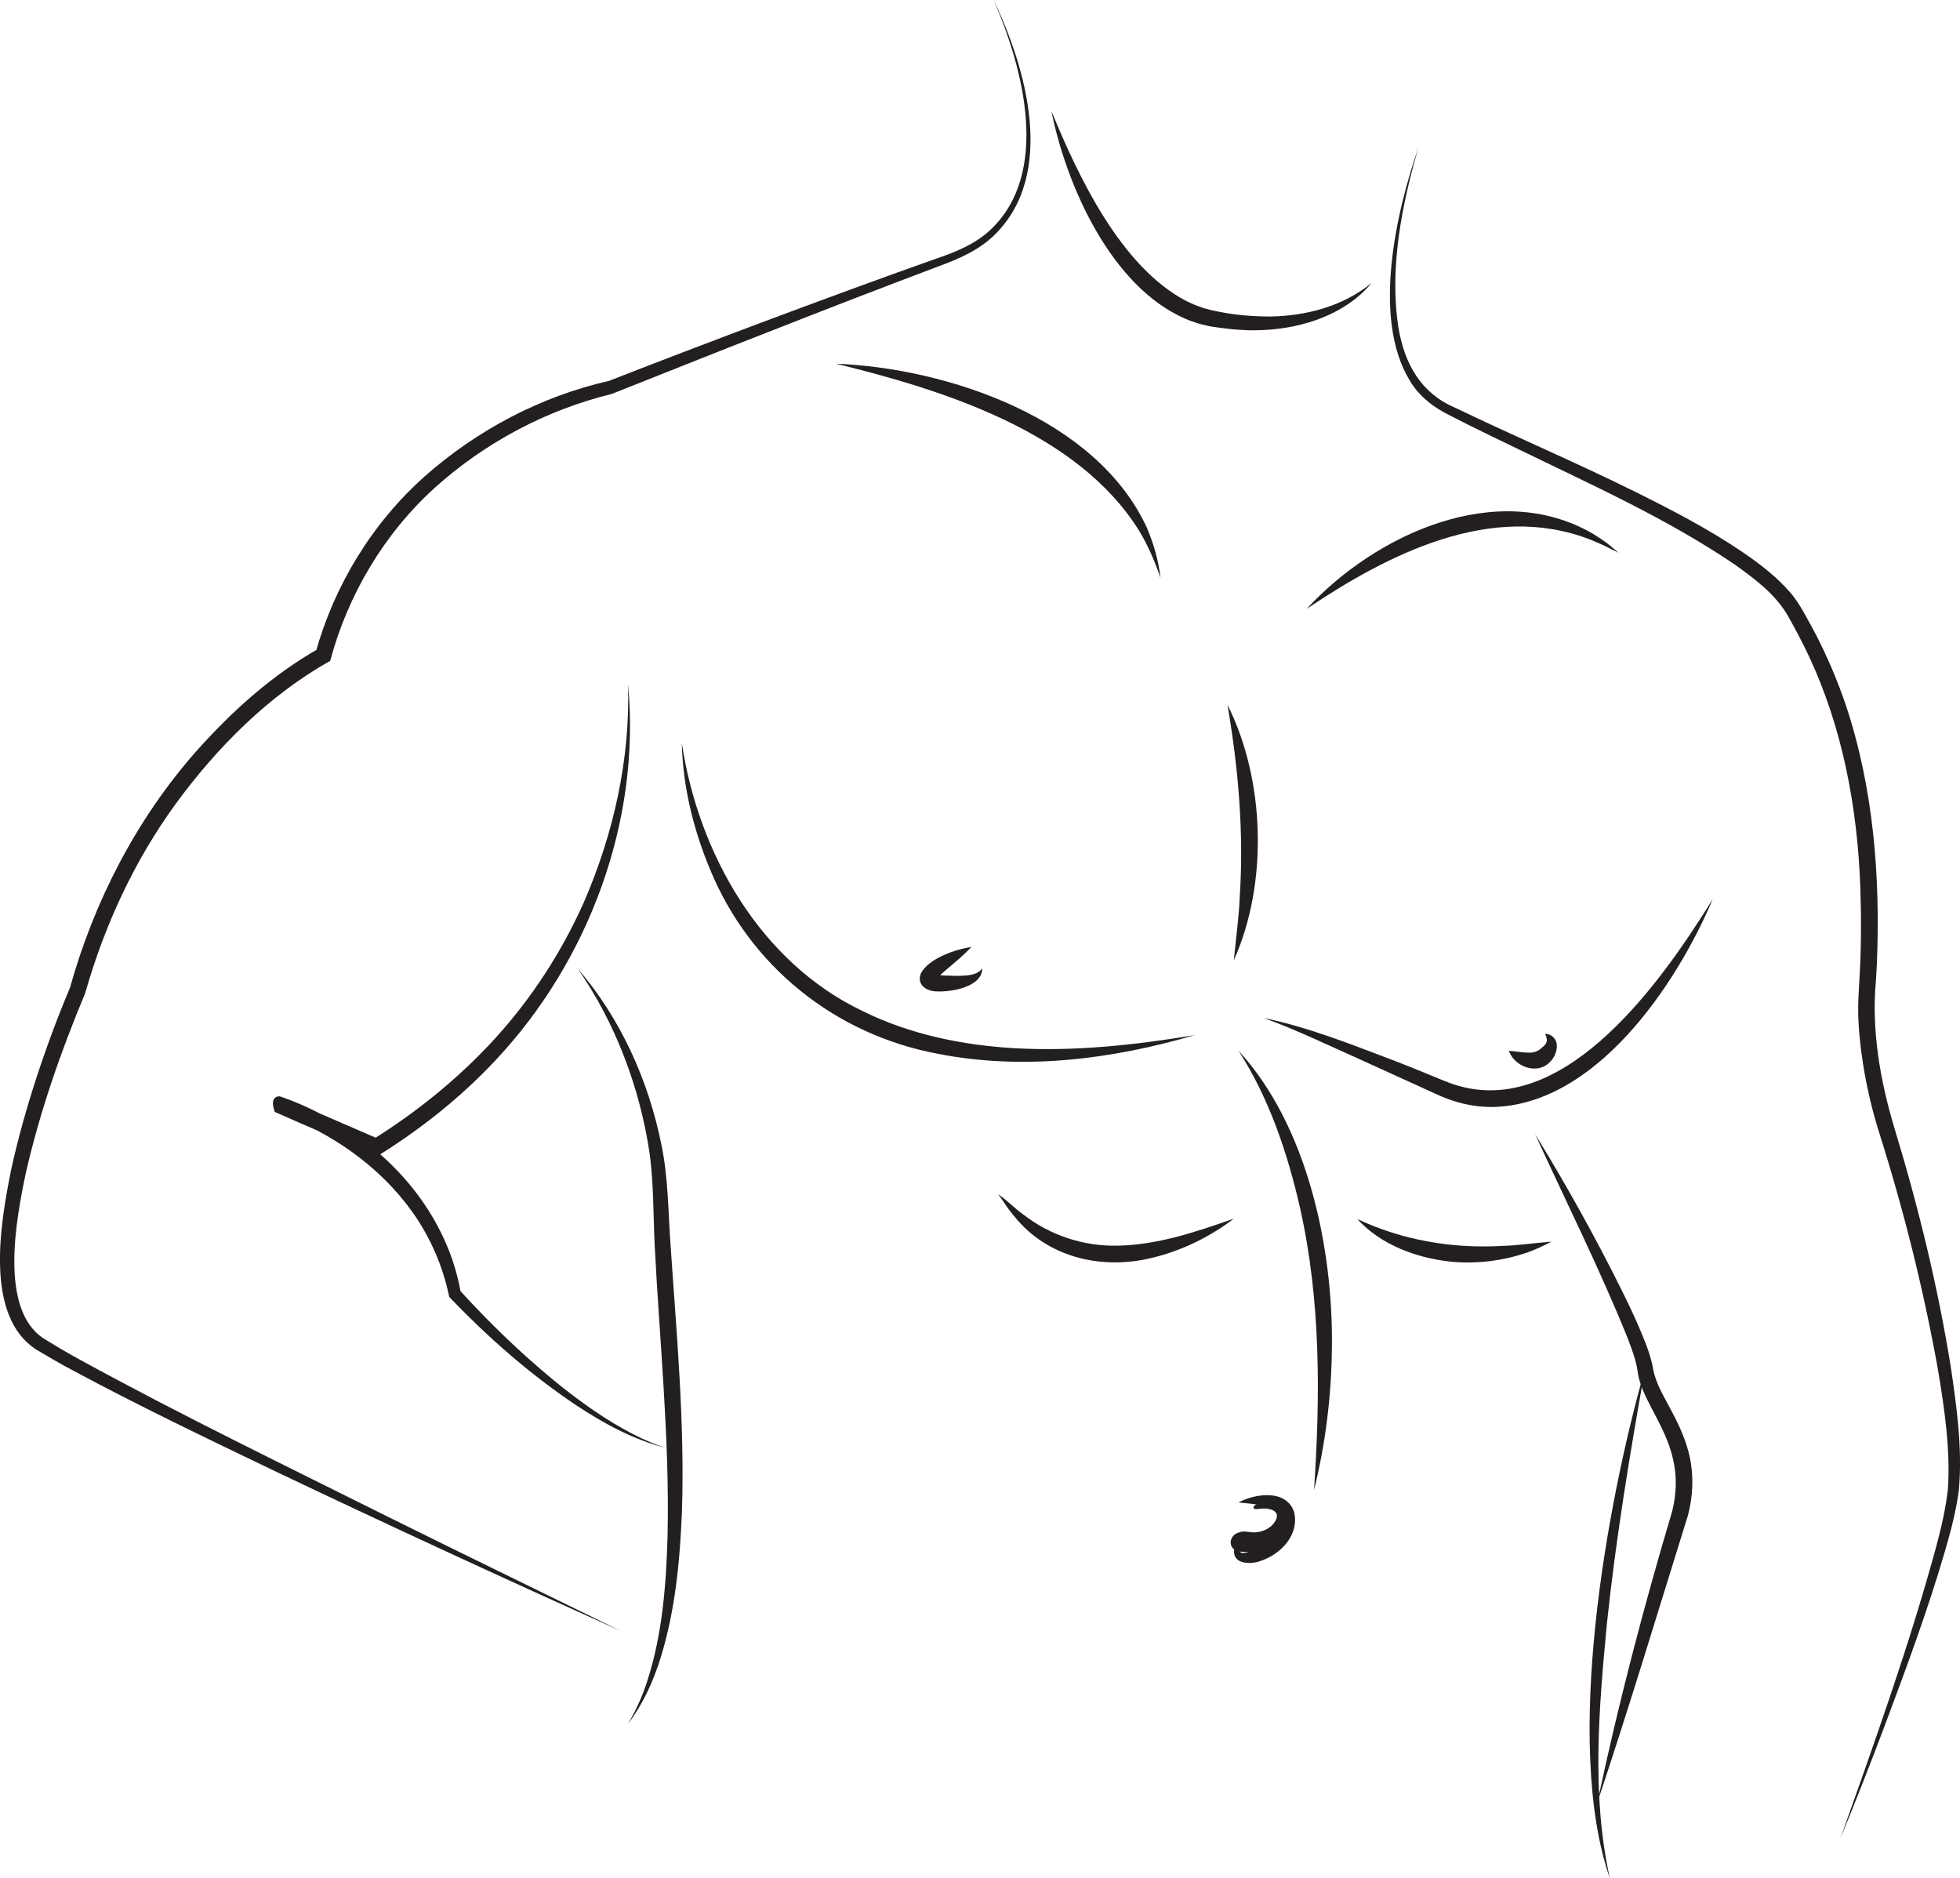
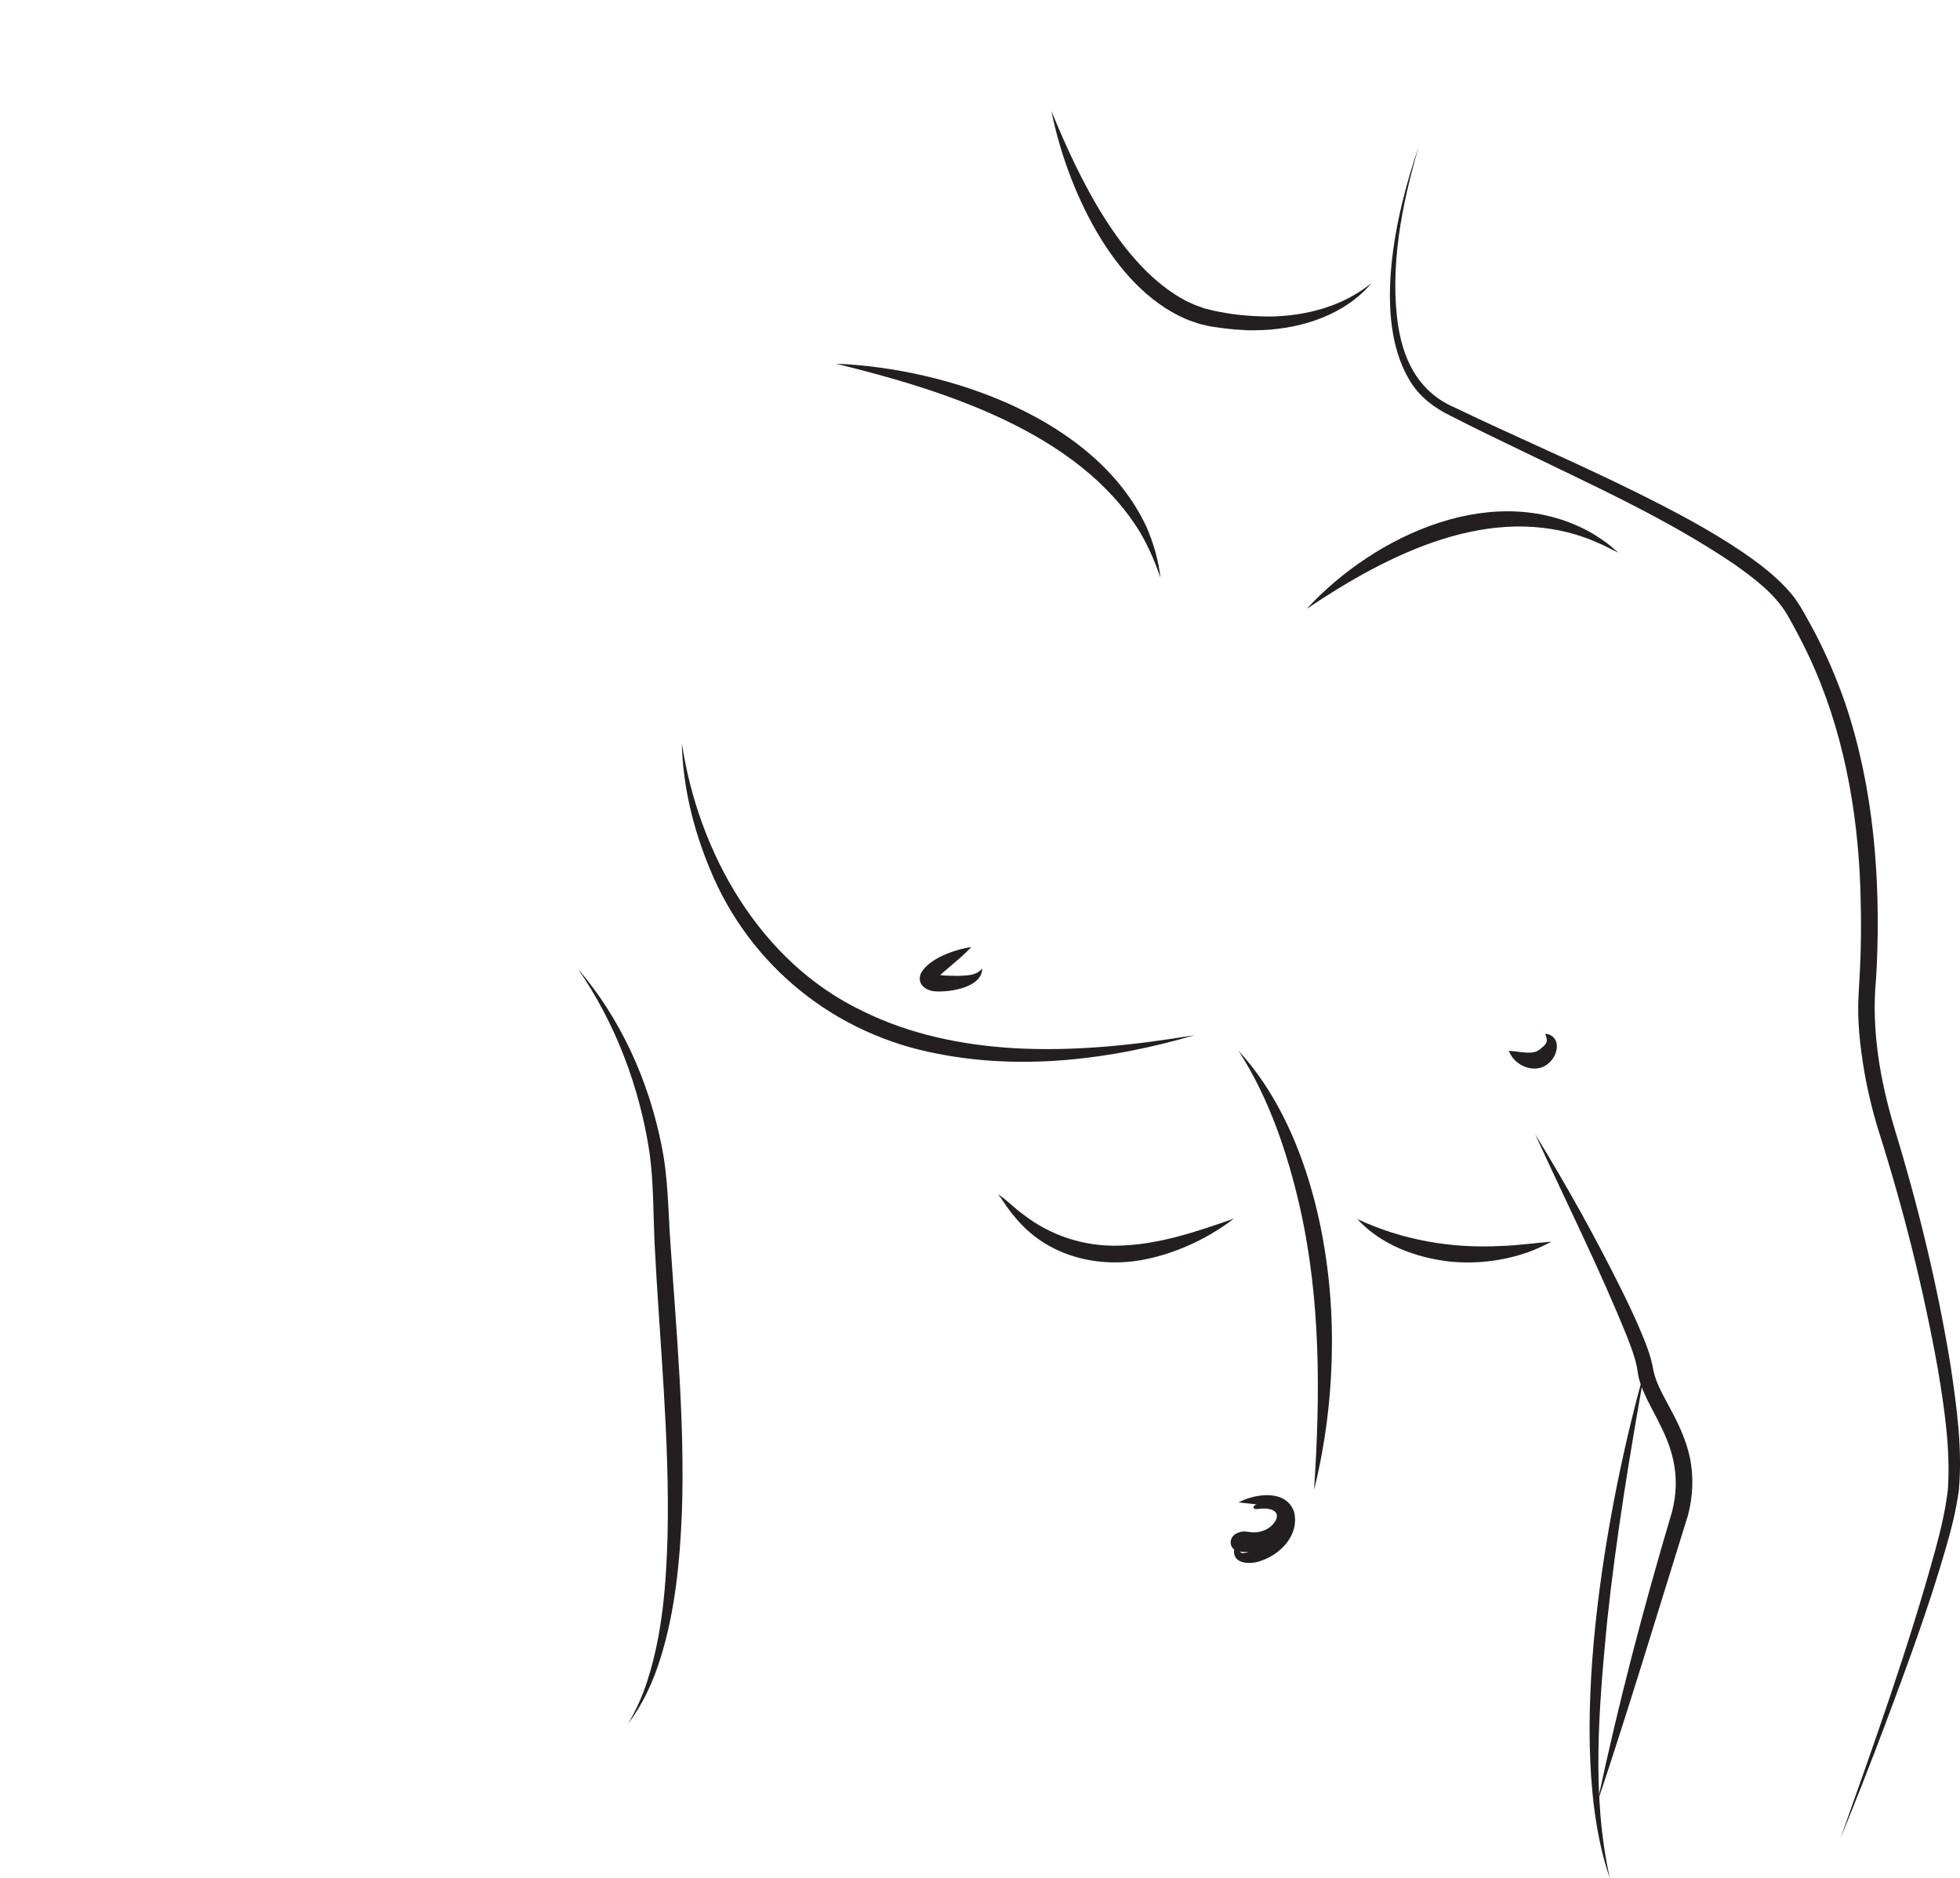
<svg xmlns="http://www.w3.org/2000/svg" id="_Слой_1" data-name=" Слой 1" viewBox="0 0 701.59 672.17">
  <defs>
    <style>
      .cls-1 {
        fill: #231f20;
      }
    </style>
  </defs>
  <g>
    <path class="cls-1" d="M450.41,540.04c3.38-.52,8.61-.14,6.66,4.57-1.64,3.97-6.54,6.3-10.62,5.92-.96-.09-2.06.15-2.83.76-.61.48-.51,1.13.32,1.2,6.15.56,13.44-2.02,16.67-7.6,1.02-1.77,1.44-3.93-.08-5.54-2.17-2.32-6.77-1.66-9.49-1.24-.71.11-2.04.44-2.31,1.25-.26.82,1.3.73,1.68.67h0Z" />
    <path class="cls-1" d="M450.41,540.04c5.8-.97,9.7,1.01,6.17,7.11-2.19,3.44-6.25,5.68-10.37,5.73-.39.08-.8.22-.96.5,1.07-.66.84-2.74-.36-3.4-.26-.15-.44-.23-.7-.27,1.68-.01,3.36-.16,5-.53,2.36-.53,4.64-1.38,6.64-2.66,2.3-1.54,6.35-5.12,2.69-7.43-2.29-1.28-5.46-1.09-8.06-.76-1.95.34-2.61,1.98-.06,1.7h0ZM450.41,540.04c-2.66.36-1.89-1.43,0-1.91,3.58-.72,7.88-2.12,11.1.53,3.6,3.56.53,9.04-2.38,11.88-4.17,3.95-10.06,5.56-15.65,4.71-4.04-.75-3.79-5.61-.2-6.73,1.72-.73,3.31-.26,5.01-.1,1.17.07,2.41-.11,3.61-.5,2.11-.68,4.1-2.16,4.96-4.27,1.34-3.71-3.95-4.06-6.45-3.61h0Z" />
  </g>
-   <path class="cls-1" d="M355.66,0c11.78,24.5,22.52,62.45.27,84.14-5.45,5.31-12.57,8.48-19.61,11.04-20.73,7.81-41.43,15.81-62.04,23.93-18.5,7.2-36.93,14.63-55.38,21.91-23.36,5.67-45.42,17.47-63.26,33.54-18.17,16.49-31.1,38.26-37.44,61.94-22.04,12.41-40.46,30.9-55.33,51.23-14.82,20.36-25.5,43.51-32.37,67.7-8.72,20.87-16.28,42.49-21.3,64.58-3.42,16.25-9.64,48.8,6.6,59.14,3.46,2.13,8.62,5.22,12.21,7.15,36.73,20.16,74.5,38.38,111.99,57.11,27.33,13.54,54.78,26.86,82.17,40.28-41.75-18.74-83.31-37.91-124.63-57.6-24.06-11.56-48.22-23.12-71.75-35.78-3.7-1.93-8.98-5.02-12.55-7.15-19.08-11.93-13.04-45.67-9.29-64.3,4.72-21.92,12.96-46.1,21.1-65.37,8.63-30.92,23.72-60.21,44.97-84.37,12.86-14.49,27.42-27.6,44.37-37.19,0,0-1.47,1.81-1.47,1.81,6.71-24.21,20.28-46.48,39.06-63.22,18.77-16.61,41.55-28.66,66.02-34.21,16.03-6.28,37.1-14.32,54.83-20.98,20.76-7.75,41.6-15.47,62.51-22.85,6.76-2.27,13.72-5.15,19-10.06,21.99-20.42,11.86-58.36,1.32-82.42h0Z" />
-   <path class="cls-1" d="M224.83,245.09c4.58,48.73-14,98.75-47.38,134.29-12.48,13.37-26.94,24.81-42.44,34.44-10.22-4.37-26.13-11.21-36.27-15.7,0,0-.11-.05-.11-.05-.12-.06.18.1-.28-.15-2.77-7.57,4.31-5.06,1.66-5.46.52.04,1.18.26,1.68.44,9.18,3.3,17.85,7.93,25.83,13.52,18.94,13.11,33.47,33.33,37.42,56.25,0,0-.52-1.04-.52-1.04,10.43,11.51,21.75,22.44,33.76,32.35,9.06,7.4,18.61,14.33,29.08,19.62,3.49,1.76,7.09,3.32,10.83,4.53-11.46-2.93-22.05-8.72-31.88-15.22-16.59-11.12-31.61-24.32-45.41-38.76-2.23-10.92-6.74-21.29-13.18-30.37-11.65-16.35-29.05-28.43-47.83-35.3,0,0-.46-.15-.46-.15l-.11-.04-.06-.02s-.06-.02.06.02c.16.04.33.06.49.06-2.68-.42,4.41,2.11,1.67-5.45,8.22,3.48,25.39,10.92,34.52,14.89,0,0-2.73.2-2.73.2,16.39-10.21,31.5-22.51,44.47-36.8,12.92-14.31,23.6-30.79,31.42-48.42,10.55-24.35,16.57-51.06,15.75-77.67h0Z" />
  <path class="cls-1" d="M299.27,130.17c40.18,1.62,93.25,19.65,111.22,58.63,2.49,5.79,4.21,11.86,4.92,18.01-2.02-5.87-4.43-11.47-7.53-16.65-21.95-35.51-70-50.53-108.6-59.99h0Z" />
  <path class="cls-1" d="M467.71,217.93c24.51-26.62,68.07-46.75,102.34-26.99,2.15,1.33,4.45,2.81,6.4,4.43.99.83,1.99,1.64,2.96,2.49-1.17-.56-2.3-1.15-3.45-1.72-2.17-1.18-4.68-2.13-6.93-3.11-35.26-13.57-72.2,5.31-101.33,24.9h0Z" />
-   <path class="cls-1" d="M439.41,252.3c13.47,26.79,14.57,63.97,2.25,91.35.74-7.81,1.83-15.35,2.13-22.98,1.47-22.9-.53-45.72-4.39-68.36h0Z" />
  <path class="cls-1" d="M244.06,265.95c5.92,39.37,28.01,78.46,64.81,95.95,16.85,8.33,35.61,12.16,54.3,13.25,21.48,1.2,43.02-1.12,64.45-4.68-29.57,8.67-61.19,12.66-91.72,6.71-36.97-6.85-67.55-31.4-81.82-66.23-5.91-14.26-9.68-29.56-10.02-45.01h0Z" />
-   <path class="cls-1" d="M613.06,321.83c-13.01,30.8-42.11,74.05-79.3,74.36-5.53-.02-10.99-1.15-16.12-3.11-2.07-.75-6.56-2.94-8.63-3.83-6.57-2.93-15.88-7.28-22.53-10.25-11.31-5.02-22.46-10.46-34.11-14.66,16.24,3.33,31.74,9.63,47.21,15.46,3.85,1.51,7.71,3.02,11.52,4.62,3.21,1.27,7.96,3.44,11.26,4.28,38.86,10.76,72.95-38.23,90.7-66.88h0Z" />
  <path class="cls-1" d="M443.34,376.06c24.7,26.84,33.89,70.58,33.42,106.2-.16,17.13-2.25,34.36-6.39,50.94,2.25-33.77,2.42-67.79-5.01-100.88-4.48-19.66-11.04-39.21-22.02-56.25h0Z" />
  <path class="cls-1" d="M357.22,427.38c3.29,2.15,5.93,5.08,9.13,7.32,9.62,7.48,21.54,11.36,33.65,11.12,14.49-.28,27.96-4.89,41.66-9.67-8.64,6.58-18.79,11.54-29.45,14.06-17.18,4.19-35.89.22-47.84-13.35-1.32-1.52-2.59-3.05-3.74-4.67-.98-1.34-2.31-3.57-3.41-4.8h0Z" />
  <path class="cls-1" d="M485.84,436.28c16.18,7.6,33.83,10.6,51.53,9.64,5.93-.14,12.09-1.11,17.99-1.53-2.74,1.39-5.54,2.77-8.44,3.79-8.95,3.1-18.23,4.23-27.66,3.36-12.28-1.34-24.97-6-33.41-15.26h0Z" />
  <path class="cls-1" d="M443.34,537.69c6.07-3.19,17.18-4.8,19.92,3.54,1.87,8.26-4.96,15.15-12.18,17.48-3.11,1.12-9.35,1.3-9.37-3.43.08-1.54,1-2.93,1.91-3.98-.14,1.46-.38,2.78.21,4,0,0,.16.18.16.18.76.64,1.7.29,2.82-.01,5.19-1.98,11.27-7.14,10.94-12.85-.85-4.29-10.64-4.37-14.41-4.92h0Z" />
  <path class="cls-1" d="M549.6,406.06c11.13,18.16,21.5,36.75,30.97,55.85,2.36,4.79,4.67,9.6,6.75,14.58,1.85,4.43,3.7,8.96,4.49,13.81,1.08,5.37,4.17,10.07,6.94,15.48,2.51,4.78,4.84,9.95,6.07,15.52,1.52,6.95,1.19,14.26-.62,21.07-10.69,34.26-21.02,68.64-32.41,102.71,7.43-35.09,16.51-69.77,26.75-104.13,1.54-5.98,1.77-12.36.41-18.37-1.03-4.84-3.04-9.48-5.42-14.11-2.26-4.47-5.57-10.08-6.84-15.03-.32-1.23-.52-2.88-.75-4.14-.71-3.64-2.14-7.29-3.49-10.83-9.93-24.55-21.82-48.24-32.87-72.4h0Z" />
  <path class="cls-1" d="M507.77,52.72c-5.97,20.39-10.5,43.23-7.21,64.43,2.18,12.99,7.97,23.53,20.35,28.79,21.37,10.3,43.2,19.55,64.48,30.1,13.11,6.51,26.16,13.28,38.44,21.6,6.11,4.2,12.11,8.71,17.18,14.63,3.44,4,6.26,9.91,8.83,14.51,4.23,8.19,7.91,16.84,10.88,25.56,9.95,29.85,12.41,61.68,11.1,92.93,0,0-.32,5.49-.32,5.49-1.65,17.83,1.46,35.8,6.61,52.97,8.55,28.04,15.51,56.55,20.19,85.51,2.15,14.61,4.2,29.26,2.88,44.13-1.02,7.49-2.87,14.6-4.94,21.64-6.12,21.08-13.76,41.65-21.44,62.18-5.14,13.67-10.47,27.26-16.01,40.77,12.17-34.37,24.53-68.71,34.13-103.87,1.89-7,3.55-14.11,4.34-21.1.94-14.3-1.24-28.84-3.59-42.99-5.15-28.6-12.22-56.89-21-84.59-2.24-7.07-3.98-14.3-5.29-21.6-1.53-9.14-2.67-18.55-2.09-27.9,0,0,.3-5.44.3-5.44.66-10.81.69-21.76.33-32.56-1-28.75-6.36-57.62-18.72-83.71-2.05-4.34-5.12-10.17-7.52-14.33-4.53-7.48-11.76-12.86-18.83-17.9-24.06-16.3-50.74-28.27-76.84-40.96-8.17-3.94-16.51-7.94-24.6-12.11-5.96-2.85-11.55-7.06-14.88-12.87-13.44-22.32-4.82-60.06,3.23-83.3h0Z" />
  <path class="cls-1" d="M206.77,346.62c15.37,17.85,25.38,40.05,29.99,63.12,2.43,11.53,2.39,23.4,3.22,35.09,2.14,32,5.19,64.14,4.12,96.28-.72,17.56-2.39,35.35-7.64,52.23-2.58,8.38-6.34,16.57-11.63,23.6,2.92-4.98,5.35-10.39,7.05-15.88,5.26-16.57,6.59-34.07,7.08-51.37.78-34.92-2.88-69.69-4.64-104.56-.49-10.84-.34-21.74-1.8-32.48-3.52-23.47-12.17-46.47-25.75-66.04h0Z" />
  <path class="cls-1" d="M376.33,39.68c9.72,23.67,24.87,55.77,48.27,68.04.71.31,2.48,1.14,3.16,1.44.69.26,2.55.91,3.26,1.17,7.7,2.12,15.72,2.94,23.67,2.95,12.89-.21,26.06-3.66,36.26-11.99-9.32,11.19-24.39,16.12-38.57,16.83-2.39.09-5.3.18-7.68-.04-2.91-.07-7.25-.65-10.17-1.08-1.46-.13-3.71-.78-5.16-1.09-1.42-.51-3.66-1.14-5-1.8-26.55-11.44-42.66-47.57-48.03-74.44h0Z" />
  <path class="cls-1" d="M347.69,338.96c-2.52,2.67-5.2,4.89-7.77,7.07-1.64,1.46-3.66,2.94-4.78,4.58-.04.07-.04.1-.03.07.03-.06.08-.17.09-.48.09-.44-.39-1.36-.73-1.52,2.37.57,5.68.5,8.31.59,3.13-.18,6.61.07,8.82-2.66-.08,6.74-11.31,8.51-16.52,8.2-3.49-.08-7.05-2.46-5.46-6.42,2.81-5.39,12.36-8.66,18.07-9.44h0Z" />
  <path class="cls-1" d="M540.12,376.06c3.17.25,5.43.82,8.14.64,1.1-.14,1.78-.35,2.6-.91.12-.05.3-.19.39-.27,1.04-.96,2.01-1.41,2.4-2.77.15-.7-.07-1.66-.55-2.72.6-.03,1.18.11,1.74.37,3.92,1.87,2.55,7.32-.09,9.73-4.55,4.71-12.68,1.63-14.64-4.07h0Z" />
  <path class="cls-1" d="M588.87,489.79c-5.4,30.23-10.41,60.47-13.64,91-2.87,30.32-5.63,61.37,1.01,91.38-16.62-47.93-1.28-133.62,12.63-182.38h0Z" />
</svg>